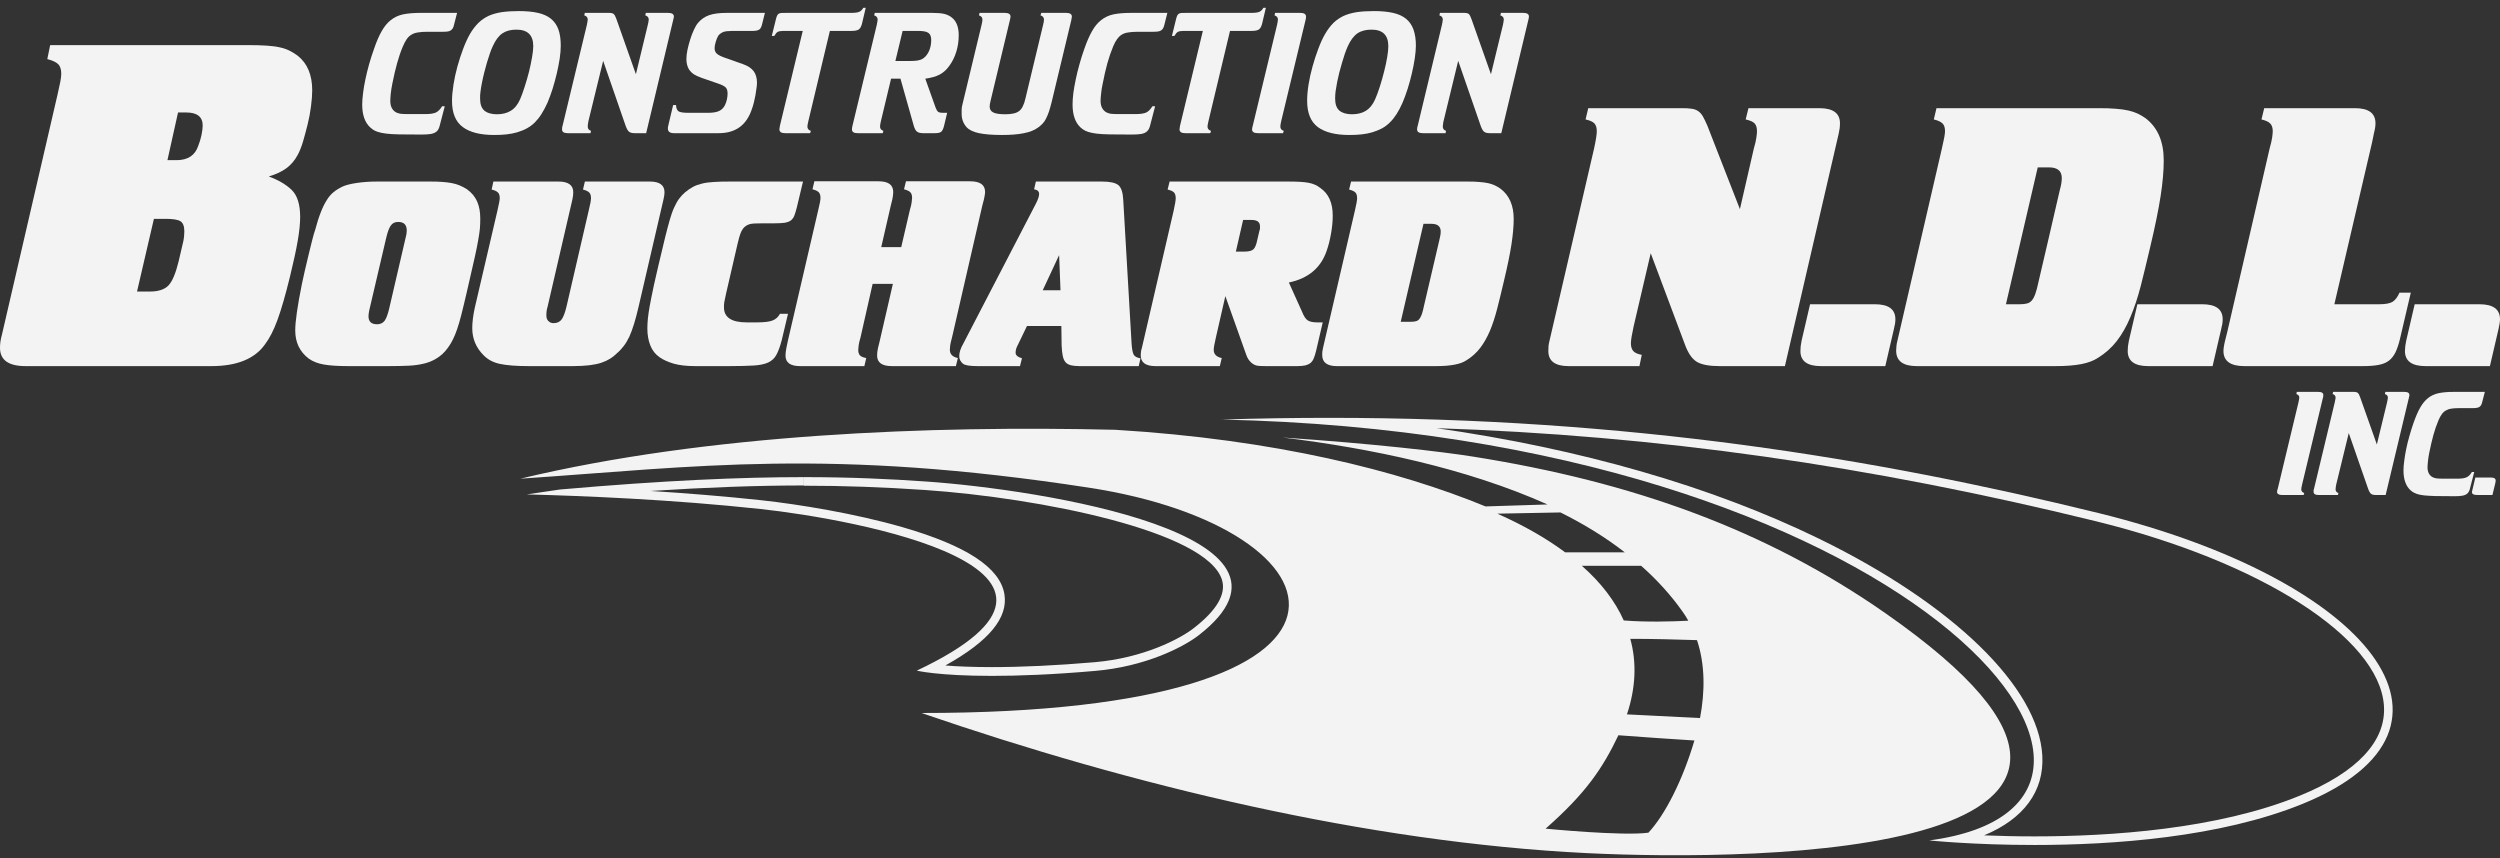
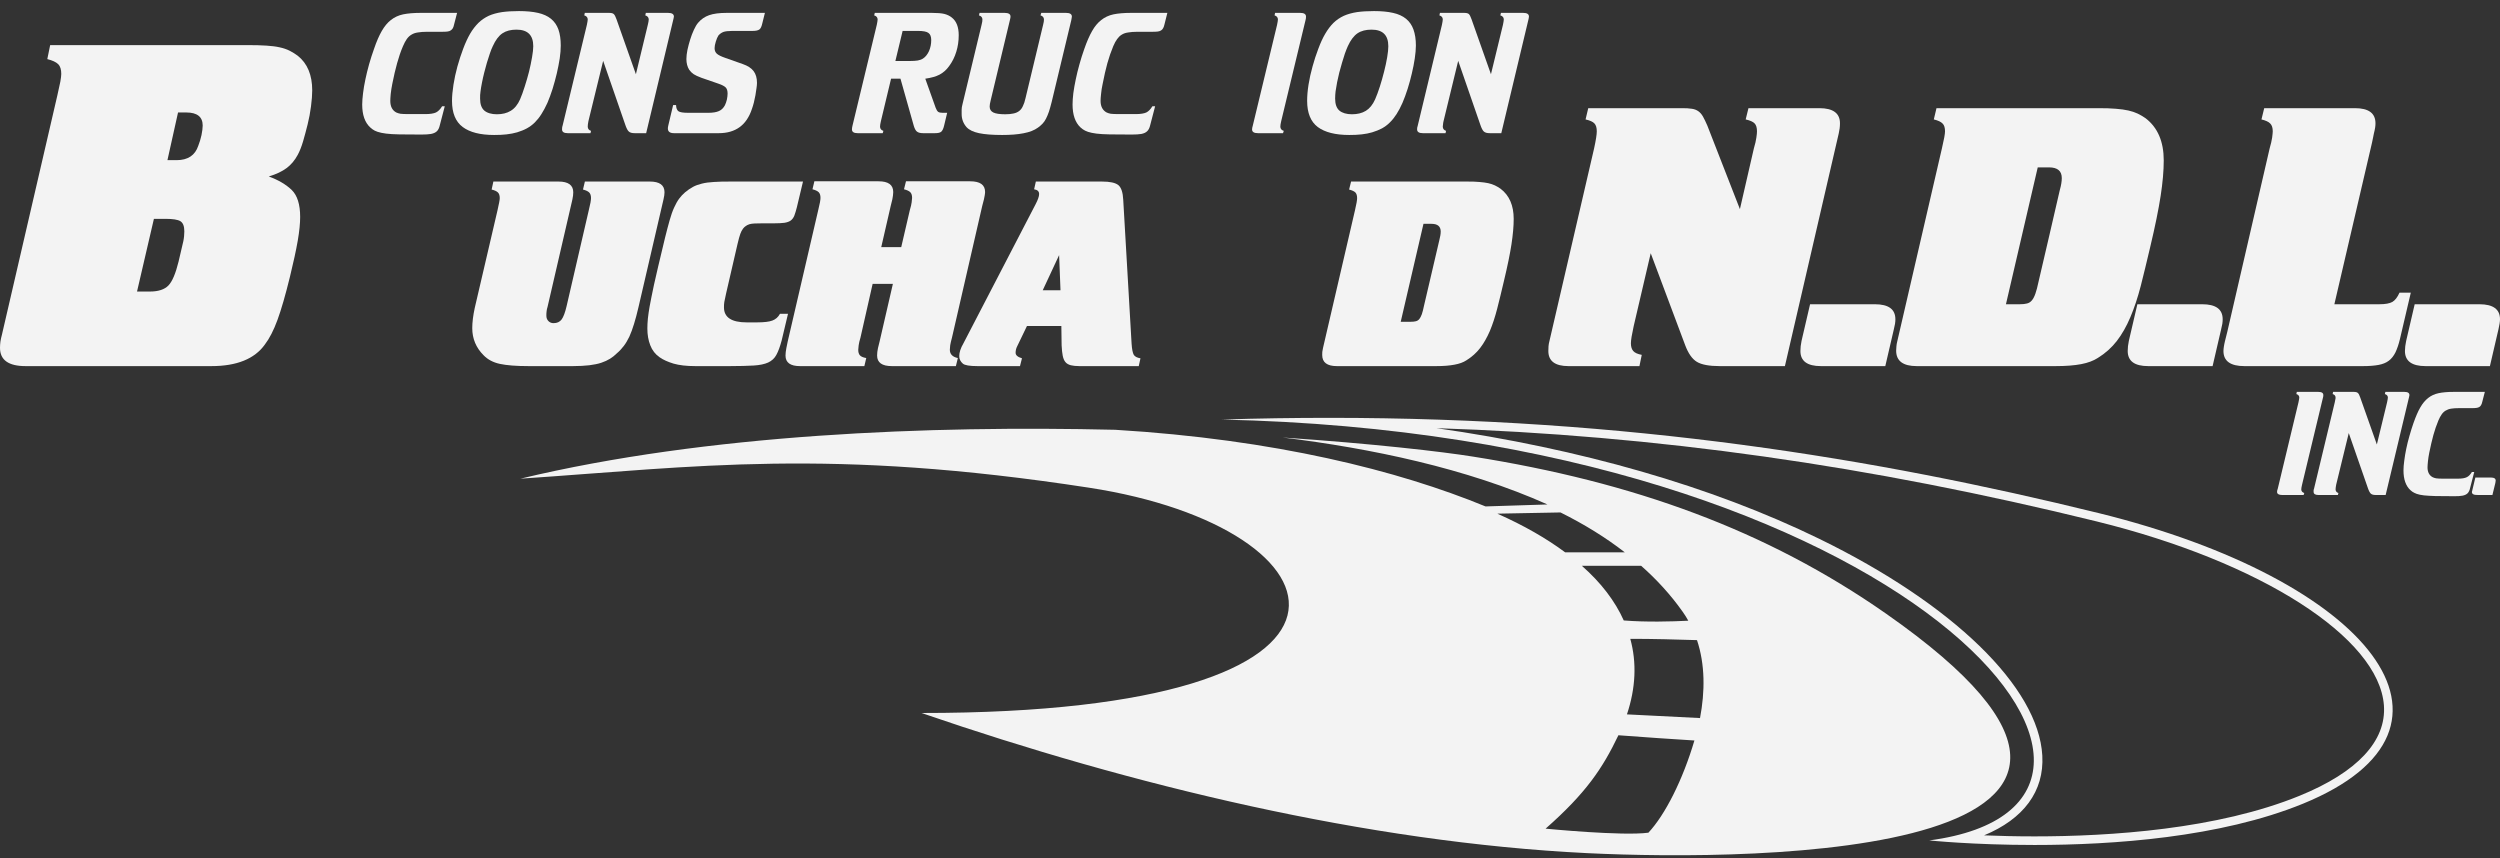
<svg xmlns="http://www.w3.org/2000/svg" width="236" height="81" viewBox="0 0 236 81" fill="none">
  <rect x="0" y="0" width="236" height="81" fill="#333333" stroke="none" />
  <path d="M178.045 57.93C166.729 50.022 154.185 45.504 139.046 43.103C136.093 42.632 129.617 41.878 121.083 41.302C129.405 42.316 138.452 44.206 146.082 47.621C145.847 47.629 140.233 47.807 140.233 47.807C132.017 44.425 120.343 41.48 105.277 40.572C87.794 40.158 66.749 40.961 49.128 45.187C65.772 44.068 78.17 42.251 102.812 46.039C127.445 49.819 133.392 67.323 86.989 67.307C106.814 74.128 129.039 79.514 149.825 80.536C165.875 81.323 210.919 80.901 178.045 57.93ZM158.846 57.752C159.042 58.027 159.221 58.311 159.375 58.595C157.773 58.676 155.405 58.741 153.282 58.571C152.46 56.738 151.143 55.01 149.328 53.412H154.925C156.406 54.718 157.724 56.162 158.846 57.752ZM147.311 48.375C149.499 49.462 151.541 50.711 153.38 52.139H147.75C145.969 50.816 143.845 49.6 141.348 48.489L147.311 48.375ZM155.609 78.606C153.136 78.938 145.903 78.225 145.903 78.225C149.694 74.891 151.273 72.555 152.778 69.408C155.332 69.602 157.862 69.773 159.953 69.902C158.855 73.617 157.195 76.911 155.609 78.606ZM160.482 67.785L153.583 67.437C154.413 64.954 154.519 62.562 153.9 60.307C155.836 60.299 158.464 60.372 160.197 60.428C160.962 62.724 160.962 65.263 160.482 67.785Z" fill="#F3F3F3" />
-   <path d="M75.876 45.041V45.852C79.732 45.852 83.279 45.982 87.363 46.258C98.134 47.004 113.941 50.127 115.356 54.742C115.763 56.081 114.86 57.622 112.663 59.317C111.37 60.315 107.953 62.115 103.324 62.513C99.745 62.821 96.483 62.975 93.635 62.975C91.764 62.975 90.316 62.91 89.242 62.821C93.367 60.526 95.189 58.311 94.815 56.081C94.392 53.583 91.244 51.514 85.183 49.762C80.709 48.472 75.372 47.604 71.874 47.223C68.335 46.842 64.772 46.558 61.412 46.347C66.789 45.998 71.573 45.828 75.868 45.828V45.017M75.876 45.041C69.954 45.041 62.722 45.349 52.862 46.209C51.804 46.371 50.763 46.526 49.722 46.672C55.067 46.809 63.421 47.15 71.793 48.05C80.644 49.008 106.798 53.745 86.541 63.308C86.541 63.308 88.551 63.803 93.635 63.803C96.117 63.803 99.33 63.689 103.389 63.332C108.059 62.935 111.663 61.126 113.16 59.966C125.403 50.476 98.215 46.201 87.42 45.455C83.93 45.212 80.261 45.041 75.868 45.041H75.876Z" fill="#F3F3F3" />
  <path d="M135.547 40.418C156.414 41.099 176.475 43.946 197.911 49.219C213.409 53.031 224.57 60.177 225.042 66.585C225.286 69.943 222.536 72.895 217.086 75.118C209.333 78.29 199.197 78.955 192.062 78.955C190.297 78.955 188.686 78.914 187.295 78.857C191.021 77.316 192.981 74.704 192.794 71.33C192.436 64.865 184.374 57.03 171.741 50.865C161.58 45.909 149.133 42.34 135.539 40.41M125.517 39.444C122.198 39.444 118.805 39.493 115.34 39.607C180.087 40.994 208.674 75.832 182.121 79.336C182.121 79.336 186.246 79.766 192.062 79.766C199.457 79.766 209.585 79.06 217.395 75.872C234.934 68.702 223.659 54.726 198.098 48.432C176.931 43.224 153.656 39.444 125.509 39.444H125.517Z" fill="#F3F3F3" />
  <path d="M39.683 1.216C39.041 1.216 38.504 1.265 38.056 1.354C37.609 1.451 37.226 1.63 36.901 1.889C36.575 2.141 36.291 2.489 36.039 2.927C35.786 3.365 35.542 3.925 35.306 4.623C35.136 5.093 34.981 5.58 34.843 6.066C34.704 6.553 34.591 7.032 34.493 7.494C34.395 7.948 34.322 8.386 34.273 8.792C34.224 9.206 34.192 9.562 34.192 9.863C34.192 10.844 34.444 11.566 34.949 12.028C35.087 12.158 35.225 12.255 35.38 12.336C35.534 12.418 35.746 12.482 36.006 12.539C36.266 12.596 36.6 12.637 36.999 12.661C37.397 12.685 37.91 12.693 38.536 12.693C39.024 12.693 39.447 12.693 39.797 12.701C40.155 12.701 40.448 12.685 40.684 12.645C40.928 12.596 41.115 12.515 41.245 12.385C41.375 12.264 41.465 12.069 41.522 11.809L41.985 10.033H41.733C41.562 10.317 41.367 10.511 41.156 10.617C40.944 10.714 40.611 10.771 40.155 10.771H38.52C38.178 10.771 37.934 10.755 37.804 10.739C37.666 10.714 37.535 10.674 37.405 10.617C37.031 10.414 36.844 10.049 36.844 9.522C36.844 9.368 36.86 9.141 36.885 8.857C36.917 8.565 36.966 8.256 37.031 7.924C37.178 7.178 37.332 6.521 37.487 5.969C37.641 5.409 37.82 4.874 38.04 4.363C38.154 4.095 38.276 3.868 38.398 3.69C38.52 3.519 38.666 3.373 38.837 3.276C39 3.171 39.203 3.098 39.439 3.065C39.683 3.025 39.968 3 40.309 3H41.749C41.953 3 42.115 2.992 42.246 2.976C42.368 2.96 42.474 2.927 42.547 2.871C42.628 2.822 42.693 2.749 42.75 2.66C42.799 2.57 42.84 2.449 42.872 2.287L43.149 1.216H39.683Z" fill="#F3F3F3" />
  <path d="M52.716 2.789C52.569 2.376 52.333 2.035 52.016 1.776C51.699 1.516 51.284 1.329 50.788 1.216C50.283 1.102 49.681 1.046 48.99 1.046C48.388 1.046 47.851 1.078 47.387 1.143C46.915 1.216 46.5 1.329 46.134 1.492C45.776 1.662 45.451 1.881 45.166 2.157C44.882 2.441 44.613 2.781 44.377 3.187C44.149 3.584 43.93 4.055 43.726 4.598C43.523 5.134 43.344 5.693 43.181 6.269C43.019 6.853 42.897 7.429 42.807 7.997C42.718 8.573 42.669 9.084 42.669 9.522C42.669 10.657 43.002 11.485 43.678 11.988C44.353 12.491 45.337 12.742 46.647 12.742C47.07 12.742 47.46 12.726 47.818 12.685C48.176 12.645 48.51 12.58 48.819 12.491C49.161 12.385 49.47 12.264 49.738 12.117C50.015 11.963 50.259 11.785 50.487 11.558C50.706 11.339 50.918 11.079 51.105 10.779C51.3 10.479 51.487 10.122 51.674 9.717C51.845 9.319 52.008 8.873 52.162 8.394C52.309 7.908 52.447 7.421 52.561 6.934C52.675 6.448 52.764 5.977 52.838 5.523C52.903 5.069 52.935 4.663 52.935 4.298C52.935 3.706 52.862 3.203 52.716 2.789ZM50.226 5.401C50.153 5.839 50.055 6.285 49.941 6.764C49.819 7.243 49.681 7.713 49.535 8.167C49.388 8.63 49.242 9.035 49.096 9.376C48.868 9.887 48.575 10.244 48.209 10.463C47.851 10.682 47.42 10.787 46.907 10.787C46.395 10.787 45.988 10.665 45.719 10.438C45.451 10.203 45.321 9.83 45.321 9.303C45.321 9.076 45.321 8.857 45.361 8.63C45.386 8.411 45.435 8.119 45.508 7.754C45.565 7.47 45.63 7.17 45.711 6.853C45.793 6.537 45.874 6.221 45.964 5.92C46.061 5.62 46.151 5.336 46.24 5.061C46.33 4.793 46.419 4.558 46.517 4.363C46.777 3.787 47.078 3.382 47.428 3.146C47.778 2.911 48.217 2.798 48.754 2.798C49.811 2.798 50.34 3.317 50.34 4.363C50.34 4.623 50.3 4.971 50.226 5.401Z" fill="#F3F3F3" />
  <path d="M63.063 1.216H60.965L60.916 1.451C61.127 1.516 61.241 1.654 61.241 1.84C61.241 1.897 61.233 1.97 61.217 2.051C61.192 2.124 61.176 2.23 61.152 2.351L60.029 7.007L58.199 1.824C58.109 1.565 58.02 1.394 57.93 1.321C57.849 1.248 57.702 1.216 57.499 1.216H55.205L55.156 1.451C55.376 1.516 55.482 1.654 55.482 1.84C55.482 1.897 55.473 1.97 55.457 2.051C55.441 2.124 55.416 2.23 55.4 2.351L53.106 11.874C53.082 11.931 53.074 11.996 53.065 12.061C53.057 12.134 53.057 12.182 53.057 12.215C53.057 12.458 53.236 12.572 53.602 12.572H55.742L55.791 12.353C55.587 12.288 55.482 12.15 55.482 11.947C55.482 11.89 55.49 11.817 55.498 11.728C55.506 11.647 55.53 11.55 55.547 11.436L56.938 5.742L59.02 11.761C59.134 12.101 59.248 12.32 59.362 12.418C59.476 12.523 59.663 12.572 59.923 12.572H60.997L63.576 1.776C63.6 1.662 63.617 1.597 63.617 1.573C63.617 1.329 63.43 1.216 63.063 1.216Z" fill="#F3F3F3" />
  <path d="M68.587 1.216C67.904 1.216 67.351 1.289 66.936 1.435C66.521 1.581 66.179 1.824 65.903 2.149C65.764 2.311 65.634 2.53 65.504 2.814C65.374 3.098 65.252 3.406 65.154 3.73C65.049 4.063 64.967 4.387 64.894 4.712C64.829 5.036 64.796 5.32 64.796 5.572C64.796 5.969 64.886 6.31 65.065 6.594C65.187 6.764 65.333 6.902 65.488 7.007C65.634 7.105 65.886 7.218 66.228 7.348L67.798 7.891C68.164 8.013 68.4 8.143 68.514 8.265C68.628 8.386 68.685 8.581 68.685 8.841C68.685 9.003 68.66 9.181 68.62 9.392C68.571 9.595 68.514 9.773 68.433 9.936C68.294 10.195 68.107 10.382 67.863 10.487C67.627 10.592 67.294 10.649 66.863 10.649H64.967C64.495 10.649 64.194 10.601 64.048 10.503C63.91 10.406 63.828 10.211 63.82 9.919H63.544L63.088 11.842C63.072 11.899 63.063 11.955 63.055 12.004C63.055 12.053 63.047 12.101 63.047 12.134C63.047 12.426 63.242 12.572 63.633 12.572H67.847C69.433 12.572 70.475 11.817 70.979 10.292C71.044 10.114 71.109 9.903 71.166 9.676C71.223 9.449 71.272 9.222 71.312 8.995C71.353 8.768 71.386 8.548 71.41 8.346C71.443 8.135 71.459 7.956 71.459 7.818C71.459 7.364 71.353 6.999 71.142 6.715C70.93 6.431 70.588 6.212 70.125 6.05L68.449 5.458C68.075 5.328 67.814 5.199 67.668 5.069C67.53 4.939 67.457 4.769 67.457 4.55C67.457 4.379 67.497 4.176 67.57 3.933C67.644 3.69 67.725 3.495 67.814 3.357C67.945 3.203 68.099 3.09 68.286 3.017C68.473 2.952 68.758 2.919 69.132 2.919H71.044C71.353 2.919 71.565 2.871 71.687 2.781C71.809 2.692 71.898 2.497 71.963 2.197L72.207 1.216H68.587Z" fill="#F3F3F3" />
-   <path d="M81.498 0.737C81.384 0.932 81.254 1.054 81.107 1.119C80.961 1.183 80.7 1.216 80.343 1.216H74.225C74.038 1.216 73.9 1.216 73.786 1.224C73.68 1.224 73.59 1.248 73.525 1.289C73.452 1.329 73.403 1.386 73.363 1.467C73.322 1.548 73.281 1.662 73.249 1.808L72.858 3.39H73.094C73.2 3.203 73.306 3.073 73.419 3.008C73.533 2.952 73.704 2.919 73.932 2.919H75.779L73.623 11.874C73.59 12.036 73.574 12.142 73.574 12.199C73.574 12.45 73.753 12.572 74.119 12.572H76.478L76.543 12.353C76.332 12.288 76.218 12.15 76.218 11.947C76.218 11.85 76.251 11.68 76.308 11.436L78.341 2.919H80.375C80.7 2.919 80.936 2.871 81.067 2.781C81.197 2.692 81.294 2.514 81.368 2.254L81.725 0.737H81.498Z" fill="#F3F3F3" />
  <path d="M89.869 1.67C89.665 1.5 89.421 1.386 89.145 1.313C88.868 1.248 88.478 1.216 87.973 1.216H82.58L82.523 1.451C82.742 1.516 82.848 1.654 82.848 1.84C82.848 1.897 82.84 1.97 82.824 2.051C82.807 2.124 82.791 2.23 82.767 2.351L80.473 11.874C80.44 12.012 80.424 12.126 80.424 12.215C80.424 12.458 80.603 12.572 80.969 12.572H83.328L83.393 12.353C83.182 12.288 83.076 12.15 83.076 11.947C83.076 11.85 83.1 11.68 83.157 11.436L84.117 7.429H85.004L86.265 11.89C86.346 12.158 86.444 12.336 86.566 12.426C86.688 12.523 86.883 12.572 87.152 12.572H88.25C88.535 12.572 88.73 12.531 88.844 12.442C88.958 12.345 89.055 12.158 89.12 11.874L89.413 10.649H88.982C88.787 10.649 88.648 10.617 88.567 10.56C88.478 10.495 88.404 10.373 88.331 10.187L87.347 7.429C87.9 7.348 88.347 7.226 88.689 7.048C89.031 6.869 89.34 6.602 89.6 6.237C89.893 5.839 90.121 5.393 90.275 4.882C90.43 4.379 90.503 3.86 90.503 3.325C90.503 2.562 90.292 2.011 89.869 1.67ZM87.697 4.825C87.55 5.142 87.363 5.377 87.135 5.523C87.005 5.612 86.834 5.677 86.639 5.71C86.452 5.742 86.2 5.758 85.891 5.758H84.524L85.207 2.919H86.663C87.135 2.919 87.469 2.976 87.64 3.106C87.819 3.227 87.908 3.455 87.908 3.787C87.908 4.16 87.835 4.509 87.697 4.825Z" fill="#F3F3F3" />
  <path d="M100.632 1.216H98.297L98.224 1.451C98.443 1.516 98.549 1.654 98.549 1.84C98.549 1.897 98.541 1.97 98.533 2.051C98.525 2.124 98.5 2.23 98.468 2.351L96.808 9.27C96.743 9.579 96.653 9.83 96.556 10.025C96.466 10.227 96.344 10.382 96.198 10.487C96.06 10.592 95.881 10.674 95.669 10.714C95.458 10.763 95.205 10.787 94.896 10.787C94.368 10.787 93.993 10.73 93.766 10.617C93.538 10.503 93.424 10.317 93.424 10.057C93.424 9.919 93.456 9.733 93.513 9.506L95.352 1.824C95.368 1.767 95.376 1.719 95.384 1.662C95.384 1.613 95.392 1.573 95.392 1.557C95.392 1.329 95.205 1.216 94.839 1.216H92.472L92.415 1.451C92.635 1.516 92.74 1.654 92.74 1.84C92.74 1.897 92.732 1.97 92.724 2.051C92.716 2.124 92.692 2.23 92.659 2.351L90.861 9.83C90.804 10.033 90.78 10.211 90.78 10.357V10.771C90.78 11.233 90.934 11.647 91.235 11.996C91.488 12.272 91.886 12.458 92.423 12.572C92.968 12.685 93.692 12.742 94.603 12.742C95.376 12.742 96.051 12.693 96.621 12.58C97.19 12.474 97.646 12.296 97.988 12.044C98.142 11.931 98.289 11.809 98.411 11.68C98.541 11.55 98.647 11.387 98.744 11.201C98.842 11.014 98.931 10.795 99.021 10.536C99.102 10.284 99.192 9.976 99.281 9.611L101.128 1.913C101.144 1.857 101.152 1.792 101.16 1.727C101.177 1.654 101.185 1.605 101.185 1.573C101.185 1.329 100.998 1.216 100.632 1.216Z" fill="#F3F3F3" />
  <path d="M106.733 1.216C106.098 1.216 105.553 1.265 105.114 1.354C104.667 1.451 104.284 1.63 103.959 1.889C103.633 2.141 103.341 2.489 103.096 2.927C102.844 3.365 102.6 3.925 102.356 4.623C102.185 5.093 102.039 5.58 101.901 6.066C101.762 6.553 101.648 7.032 101.551 7.494C101.453 7.948 101.38 8.386 101.323 8.792C101.274 9.206 101.25 9.562 101.25 9.863C101.25 10.844 101.502 11.566 101.998 12.028C102.136 12.158 102.283 12.255 102.438 12.336C102.592 12.418 102.795 12.482 103.064 12.539C103.324 12.596 103.65 12.637 104.048 12.661C104.447 12.685 104.959 12.693 105.586 12.693C106.082 12.693 106.497 12.693 106.855 12.701C107.205 12.701 107.506 12.685 107.742 12.645C107.978 12.596 108.165 12.515 108.295 12.385C108.425 12.264 108.523 12.069 108.58 11.809L109.043 10.033H108.783C108.612 10.317 108.425 10.511 108.213 10.617C108.002 10.714 107.668 10.771 107.213 10.771H105.57C105.228 10.771 104.992 10.755 104.854 10.739C104.715 10.714 104.585 10.674 104.463 10.617C104.089 10.414 103.894 10.049 103.894 9.522C103.894 9.368 103.91 9.141 103.942 8.857C103.967 8.565 104.016 8.256 104.089 7.924C104.235 7.178 104.382 6.521 104.536 5.969C104.691 5.409 104.878 4.874 105.09 4.363C105.203 4.095 105.325 3.868 105.456 3.69C105.578 3.519 105.724 3.373 105.887 3.276C106.049 3.171 106.253 3.098 106.497 3.065C106.733 3.025 107.026 3 107.367 3H108.799C109.003 3 109.173 2.992 109.295 2.976C109.417 2.96 109.523 2.927 109.605 2.871C109.686 2.822 109.751 2.749 109.8 2.66C109.849 2.57 109.897 2.449 109.93 2.287L110.198 1.216H106.733Z" fill="#F3F3F3" />
-   <path d="M119.269 0.737C119.155 0.932 119.025 1.054 118.879 1.119C118.732 1.183 118.472 1.216 118.114 1.216H111.996C111.809 1.216 111.671 1.216 111.557 1.224C111.451 1.224 111.362 1.248 111.297 1.289C111.223 1.329 111.175 1.386 111.134 1.467C111.093 1.548 111.053 1.662 111.02 1.808L110.63 3.39H110.865C110.971 3.203 111.077 3.073 111.191 3.008C111.305 2.952 111.476 2.919 111.703 2.919H113.55L111.394 11.874C111.362 12.036 111.345 12.142 111.345 12.199C111.345 12.45 111.524 12.572 111.891 12.572H114.25L114.315 12.353C114.103 12.288 113.989 12.15 113.989 11.947C113.989 11.85 114.022 11.68 114.079 11.436L116.113 2.919H118.146C118.472 2.919 118.708 2.871 118.838 2.781C118.968 2.692 119.066 2.514 119.139 2.254L119.497 0.737H119.269Z" fill="#F3F3F3" />
  <path d="M123.239 1.913C123.272 1.8 123.288 1.686 123.288 1.573C123.288 1.329 123.101 1.216 122.743 1.216H120.367L120.319 1.451C120.53 1.516 120.636 1.654 120.636 1.84C120.636 1.897 120.628 1.97 120.611 2.051C120.595 2.124 120.579 2.23 120.554 2.351L118.26 11.874C118.244 11.931 118.228 11.996 118.212 12.061C118.203 12.134 118.195 12.182 118.195 12.215C118.195 12.458 118.382 12.572 118.757 12.572H121.116L121.189 12.353C120.969 12.288 120.864 12.15 120.864 11.947C120.864 11.85 120.888 11.68 120.945 11.436L123.239 1.913Z" fill="#F3F3F3" />
  <path d="M133.432 2.789C133.286 2.376 133.05 2.035 132.733 1.776C132.415 1.516 132.009 1.329 131.504 1.216C131 1.102 130.406 1.046 129.706 1.046C129.104 1.046 128.568 1.078 128.104 1.143C127.64 1.216 127.225 1.329 126.859 1.492C126.493 1.662 126.168 1.881 125.883 2.157C125.598 2.441 125.338 2.781 125.102 3.187C124.866 3.584 124.655 4.055 124.451 4.598C124.248 5.134 124.061 5.693 123.906 6.269C123.743 6.853 123.613 7.429 123.524 7.997C123.434 8.573 123.394 9.084 123.394 9.522C123.394 10.657 123.727 11.485 124.394 11.988C125.069 12.491 126.062 12.742 127.372 12.742C127.795 12.742 128.185 12.726 128.543 12.685C128.901 12.645 129.235 12.58 129.536 12.491C129.877 12.385 130.186 12.264 130.463 12.117C130.731 11.963 130.984 11.785 131.203 11.558C131.431 11.339 131.634 11.079 131.83 10.779C132.025 10.479 132.212 10.122 132.391 9.717C132.562 9.319 132.725 8.873 132.879 8.394C133.034 7.908 133.164 7.421 133.278 6.934C133.392 6.448 133.489 5.977 133.554 5.523C133.619 5.069 133.66 4.663 133.66 4.298C133.66 3.706 133.579 3.203 133.432 2.789ZM130.951 5.401C130.878 5.839 130.78 6.285 130.658 6.764C130.536 7.243 130.406 7.713 130.26 8.167C130.113 8.63 129.959 9.035 129.812 9.376C129.584 9.887 129.292 10.244 128.934 10.463C128.576 10.682 128.136 10.787 127.624 10.787C127.111 10.787 126.705 10.665 126.436 10.438C126.168 10.203 126.037 9.83 126.037 9.303C126.037 9.076 126.054 8.857 126.078 8.63C126.111 8.411 126.16 8.119 126.225 7.754C126.282 7.47 126.355 7.17 126.428 6.853C126.509 6.537 126.599 6.221 126.688 5.92C126.778 5.62 126.867 5.336 126.957 5.061C127.054 4.793 127.144 4.558 127.233 4.363C127.494 3.787 127.803 3.382 128.145 3.146C128.494 2.911 128.934 2.798 129.471 2.798C130.528 2.798 131.057 3.317 131.057 4.363C131.057 4.623 131.024 4.971 130.951 5.401Z" fill="#F3F3F3" />
  <path d="M143.788 1.216H141.689L141.633 1.451C141.852 1.516 141.958 1.654 141.958 1.84C141.958 1.897 141.95 1.97 141.934 2.051C141.917 2.124 141.893 2.23 141.877 2.351L140.746 7.007L138.915 1.824C138.826 1.565 138.736 1.394 138.655 1.321C138.566 1.248 138.419 1.216 138.216 1.216H135.93L135.881 1.451C136.093 1.516 136.198 1.654 136.198 1.84C136.198 1.897 136.19 1.97 136.174 2.051C136.158 2.124 136.141 2.23 136.117 2.351L133.831 11.874C133.807 11.931 133.79 11.996 133.782 12.061C133.782 12.134 133.774 12.182 133.774 12.215C133.774 12.458 133.961 12.572 134.319 12.572H136.459L136.507 12.353C136.304 12.288 136.198 12.15 136.198 11.947C136.198 11.89 136.206 11.817 136.223 11.728C136.223 11.647 136.247 11.55 136.271 11.436L137.654 5.742L139.737 11.761C139.851 12.101 139.965 12.32 140.079 12.418C140.193 12.523 140.38 12.572 140.64 12.572H141.722L144.301 1.776C144.325 1.662 144.333 1.597 144.333 1.573C144.333 1.329 144.154 1.216 143.788 1.216Z" fill="#F3F3F3" />
  <path d="M219.274 37.595C219.307 37.498 219.323 37.4 219.323 37.303C219.323 37.092 219.168 36.995 218.851 36.995H216.817L216.777 37.198C216.956 37.254 217.053 37.368 217.053 37.53C217.053 37.579 217.045 37.644 217.029 37.709C217.013 37.773 216.996 37.863 216.98 37.968L215.02 46.136C214.995 46.185 214.987 46.234 214.971 46.29C214.963 46.355 214.954 46.396 214.954 46.428C214.954 46.631 215.117 46.728 215.443 46.728H217.46L217.525 46.542C217.338 46.485 217.24 46.363 217.24 46.193C217.24 46.112 217.265 45.966 217.314 45.755L219.274 37.595Z" fill="#F3F3F3" />
  <path d="M226.978 36.995H225.18L225.131 37.198C225.319 37.254 225.416 37.368 225.416 37.53C225.416 37.579 225.408 37.644 225.392 37.709C225.376 37.773 225.359 37.863 225.343 37.968L224.375 41.959L222.805 37.522C222.732 37.295 222.65 37.149 222.577 37.092C222.504 37.027 222.382 36.995 222.211 36.995H220.242L220.202 37.198C220.389 37.254 220.478 37.368 220.478 37.53C220.478 37.579 220.478 37.644 220.454 37.709C220.446 37.773 220.421 37.863 220.405 37.968L218.444 46.136C218.42 46.185 218.412 46.234 218.404 46.29V46.428C218.404 46.631 218.558 46.728 218.867 46.728H220.698L220.747 46.542C220.568 46.485 220.478 46.363 220.478 46.193C220.478 46.144 220.486 46.08 220.494 46.007C220.503 45.934 220.519 45.852 220.535 45.755L221.723 40.88L223.513 46.031C223.61 46.323 223.708 46.509 223.805 46.599C223.903 46.688 224.058 46.728 224.285 46.728H225.205L227.417 37.473C227.442 37.376 227.45 37.319 227.45 37.303C227.45 37.092 227.295 36.995 226.978 36.995Z" fill="#F3F3F3" />
  <path d="M231.591 36.995C231.046 36.995 230.582 37.035 230.2 37.117C229.817 37.198 229.492 37.352 229.215 37.571C228.939 37.79 228.687 38.09 228.475 38.463C228.255 38.836 228.052 39.323 227.84 39.915C227.702 40.321 227.564 40.734 227.45 41.156C227.328 41.57 227.23 41.983 227.149 42.373C227.068 42.77 227.003 43.143 226.962 43.492C226.913 43.841 226.889 44.149 226.889 44.409C226.889 45.244 227.108 45.869 227.539 46.266C227.653 46.371 227.775 46.461 227.914 46.526C228.044 46.599 228.223 46.655 228.442 46.704C228.67 46.753 228.955 46.785 229.297 46.801C229.638 46.826 230.078 46.834 230.615 46.834C231.029 46.834 231.396 46.834 231.697 46.842C231.998 46.85 232.25 46.826 232.453 46.793C232.665 46.753 232.819 46.68 232.933 46.574C233.047 46.461 233.128 46.298 233.177 46.071L233.568 44.555H233.348C233.202 44.798 233.039 44.968 232.86 45.049C232.681 45.139 232.396 45.187 232.006 45.187H230.598C230.305 45.187 230.102 45.171 229.98 45.155C229.866 45.139 229.752 45.098 229.646 45.049C229.321 44.879 229.158 44.563 229.158 44.117C229.158 43.979 229.175 43.792 229.199 43.541C229.223 43.297 229.264 43.03 229.321 42.746C229.451 42.105 229.581 41.545 229.712 41.067C229.842 40.588 230.004 40.134 230.183 39.696C230.281 39.461 230.387 39.266 230.493 39.12C230.598 38.966 230.728 38.844 230.867 38.763C231.013 38.674 231.184 38.609 231.387 38.577C231.591 38.544 231.843 38.528 232.136 38.528H233.364C233.543 38.528 233.681 38.52 233.787 38.504C233.893 38.487 233.982 38.463 234.056 38.414C234.121 38.374 234.178 38.309 234.218 38.236C234.267 38.155 234.3 38.049 234.332 37.911L234.568 36.995H231.591Z" fill="#F3F3F3" />
  <path d="M235.178 45.082H233.673L233.397 46.234C233.397 46.282 233.372 46.323 233.364 46.363C233.356 46.396 233.348 46.42 233.348 46.436C233.348 46.55 233.397 46.623 233.486 46.663C233.568 46.712 233.722 46.728 233.926 46.728H235.284L235.561 45.593C235.577 45.495 235.593 45.422 235.593 45.374C235.593 45.179 235.455 45.082 235.178 45.082Z" fill="#F3F3F3" />
  <path d="M28.107 5.263C27.863 5.077 27.602 4.923 27.334 4.785C27.057 4.647 26.748 4.542 26.398 4.468C26.049 4.387 25.634 4.339 25.146 4.306C24.658 4.274 24.064 4.258 23.372 4.258H4.735L4.466 5.58C4.946 5.701 5.288 5.856 5.491 6.058C5.695 6.261 5.784 6.561 5.784 6.983C5.784 7.137 5.752 7.38 5.695 7.713C5.63 8.046 5.54 8.467 5.418 8.986L0.179 31.609C0.122 31.82 0.073 32.031 0.041 32.242C0.016 32.453 0 32.647 0 32.834C0 33.986 0.805 34.561 2.416 34.561H19.956C22.347 34.561 24.039 33.88 25.007 32.517C25.43 31.966 25.829 31.195 26.195 30.198C26.561 29.2 26.952 27.837 27.375 26.11C27.708 24.747 27.952 23.619 28.107 22.727C28.261 21.835 28.335 21.081 28.335 20.48C28.335 19.296 28.066 18.444 27.537 17.933C27.009 17.422 26.285 16.992 25.373 16.66C26.073 16.449 26.634 16.181 27.057 15.865C27.48 15.549 27.83 15.135 28.107 14.616C28.286 14.283 28.457 13.861 28.611 13.342C28.758 12.831 28.904 12.296 29.042 11.736C29.181 11.177 29.287 10.609 29.36 10.033C29.433 9.457 29.474 8.954 29.474 8.532C29.474 7.08 29.018 5.985 28.107 5.263ZM17.377 22.297C17.36 22.443 17.344 22.597 17.311 22.751L16.856 24.698C16.579 25.826 16.262 26.572 15.896 26.953C15.53 27.326 14.952 27.521 14.163 27.521H12.935L14.529 20.659H15.628C16.319 20.659 16.791 20.732 17.035 20.886C17.279 21.04 17.401 21.356 17.401 21.843C17.401 21.989 17.393 22.143 17.377 22.297ZM19.02 12.758C18.939 13.115 18.841 13.456 18.719 13.756C18.418 14.664 17.735 15.119 16.669 15.119H15.806L16.807 10.617H17.58C18.613 10.617 19.134 11.03 19.134 11.85C19.134 12.085 19.093 12.393 19.02 12.758Z" fill="#F3F3F3" />
-   <path d="M45.052 19.044C44.857 18.59 44.54 18.201 44.084 17.868C43.629 17.576 43.149 17.374 42.644 17.284C42.14 17.187 41.481 17.138 40.676 17.138H35.599C34.932 17.138 34.298 17.179 33.696 17.268C33.094 17.357 32.646 17.471 32.345 17.609C32.02 17.763 31.727 17.941 31.483 18.144C31.239 18.339 31.019 18.598 30.832 18.915C30.637 19.223 30.45 19.604 30.279 20.05C30.1 20.496 29.929 21.04 29.758 21.681C29.669 21.94 29.563 22.289 29.457 22.727C29.343 23.165 29.23 23.619 29.116 24.114C29.002 24.601 28.888 25.079 28.774 25.558C28.66 26.037 28.571 26.458 28.497 26.823C28.074 28.916 27.871 30.368 27.871 31.187C27.871 32.323 28.294 33.207 29.148 33.856C29.539 34.132 30.019 34.318 30.596 34.415C31.166 34.513 31.93 34.561 32.874 34.561H36.746C37.413 34.561 38.032 34.545 38.593 34.521C39.163 34.497 39.683 34.415 40.171 34.286C40.643 34.156 41.082 33.945 41.481 33.653C41.871 33.369 42.221 32.964 42.539 32.444C42.693 32.185 42.831 31.901 42.953 31.609C43.075 31.309 43.206 30.944 43.336 30.498C43.466 30.052 43.612 29.5 43.767 28.835C43.93 28.178 44.117 27.351 44.345 26.353C44.54 25.517 44.703 24.803 44.833 24.211C44.963 23.619 45.069 23.108 45.142 22.67C45.223 22.24 45.272 21.867 45.304 21.551C45.329 21.235 45.337 20.934 45.337 20.634C45.337 20.026 45.248 19.499 45.052 19.044ZM38.373 22.054C38.357 22.167 38.333 22.297 38.292 22.435L36.746 29.102C36.608 29.695 36.453 30.092 36.291 30.303C36.12 30.506 35.892 30.611 35.599 30.611C35.054 30.611 34.786 30.36 34.786 29.857C34.786 29.719 34.81 29.532 34.859 29.289L36.462 22.435C36.6 21.859 36.746 21.47 36.909 21.267C37.064 21.056 37.291 20.951 37.584 20.951C38.129 20.951 38.398 21.218 38.398 21.762C38.398 21.843 38.39 21.948 38.373 22.054Z" fill="#F3F3F3" />
  <path d="M61.347 17.138H55.213L55.034 17.893C55.311 17.966 55.506 18.055 55.62 18.169C55.734 18.282 55.791 18.46 55.791 18.704C55.791 18.793 55.774 18.931 55.742 19.126C55.701 19.312 55.652 19.555 55.579 19.856L53.489 28.892C53.35 29.5 53.188 29.922 53.017 30.157C52.838 30.392 52.586 30.506 52.252 30.506C52.065 30.506 51.902 30.441 51.772 30.311C51.642 30.181 51.577 30.011 51.577 29.808C51.577 29.662 51.577 29.524 51.601 29.37C51.617 29.224 51.642 29.102 51.682 28.997L54.033 18.834C54.09 18.574 54.115 18.347 54.115 18.152C54.115 17.479 53.651 17.138 52.724 17.138H46.574L46.411 17.893C46.696 17.966 46.891 18.055 47.005 18.169C47.119 18.282 47.176 18.46 47.176 18.704C47.176 18.793 47.159 18.931 47.119 19.126C47.086 19.312 47.037 19.555 46.964 19.856L44.816 29.07C44.662 29.784 44.581 30.425 44.581 30.976C44.581 31.974 44.938 32.826 45.654 33.539C46.037 33.937 46.549 34.213 47.184 34.35C47.826 34.488 48.729 34.561 49.901 34.561H54.09C54.684 34.561 55.197 34.529 55.636 34.48C56.067 34.423 56.45 34.351 56.759 34.245C57.076 34.14 57.353 34.01 57.589 33.864C57.825 33.718 58.036 33.547 58.231 33.353C58.475 33.15 58.687 32.915 58.882 32.663C59.077 32.412 59.248 32.112 59.411 31.779C59.565 31.439 59.712 31.041 59.85 30.587C59.988 30.133 60.135 29.605 60.273 28.997L62.632 18.834C62.665 18.696 62.689 18.566 62.706 18.452C62.722 18.339 62.73 18.241 62.73 18.152C62.73 17.479 62.274 17.138 61.347 17.138Z" fill="#F3F3F3" />
  <path d="M68.97 17.138C68.343 17.138 67.814 17.146 67.383 17.179C66.952 17.203 66.578 17.252 66.261 17.333C65.935 17.414 65.65 17.512 65.406 17.649C65.162 17.779 64.918 17.95 64.674 18.152C64.463 18.331 64.276 18.534 64.113 18.753C63.942 18.98 63.788 19.264 63.641 19.588C63.486 19.921 63.348 20.318 63.218 20.78C63.088 21.243 62.941 21.786 62.787 22.411C62.527 23.489 62.307 24.39 62.144 25.104C61.981 25.817 61.843 26.41 61.737 26.88C61.632 27.351 61.55 27.74 61.493 28.056C61.428 28.364 61.371 28.665 61.323 28.94C61.249 29.346 61.201 29.719 61.16 30.068C61.127 30.417 61.111 30.725 61.111 31.009C61.111 31.601 61.201 32.128 61.388 32.599C61.567 33.069 61.859 33.442 62.266 33.726C62.608 33.969 63.055 34.164 63.584 34.326C64.121 34.48 64.804 34.561 65.642 34.561H68.888C69.832 34.561 70.588 34.537 71.158 34.505C71.719 34.472 72.175 34.375 72.516 34.221C72.858 34.059 73.118 33.823 73.289 33.499C73.468 33.174 73.631 32.728 73.786 32.152L74.388 29.622H73.631C73.46 29.938 73.216 30.149 72.907 30.262C72.606 30.376 72.118 30.433 71.459 30.433H70.491C69.059 30.433 68.343 29.962 68.343 29.021C68.343 28.867 68.343 28.689 68.376 28.502C68.408 28.308 68.465 28.04 68.547 27.691L69.62 23.043C69.726 22.589 69.816 22.265 69.889 22.07C69.954 21.884 70.043 21.713 70.149 21.575C70.231 21.47 70.32 21.389 70.409 21.332C70.499 21.267 70.605 21.218 70.735 21.17C70.865 21.129 71.036 21.105 71.231 21.097C71.434 21.089 71.703 21.081 72.037 21.081H73.11C73.493 21.081 73.802 21.064 74.054 21.032C74.298 20.991 74.493 20.926 74.64 20.821C74.786 20.715 74.9 20.561 74.981 20.367C75.055 20.164 75.144 19.896 75.225 19.564L75.803 17.138H68.97Z" fill="#F3F3F3" />
  <path d="M91.577 17.114H85.525L85.338 17.868C85.622 17.941 85.817 18.031 85.931 18.144C86.045 18.258 86.102 18.436 86.102 18.68C86.102 18.769 86.086 18.907 86.061 19.093C86.037 19.288 85.98 19.531 85.891 19.823L85.077 23.327H83.19L84.085 19.434L84.239 18.809C84.288 18.55 84.321 18.323 84.321 18.128C84.321 17.447 83.857 17.114 82.93 17.114H76.877L76.698 17.868C76.975 17.941 77.17 18.031 77.284 18.144C77.398 18.258 77.454 18.436 77.454 18.68C77.454 18.769 77.438 18.907 77.406 19.093C77.365 19.288 77.316 19.531 77.243 19.823L74.363 32.225L74.233 32.858C74.184 33.118 74.152 33.353 74.152 33.564C74.152 34.229 74.607 34.561 75.518 34.561H81.595L81.774 33.799C81.481 33.75 81.278 33.661 81.172 33.539C81.067 33.418 81.018 33.247 81.018 33.02C81.018 32.931 81.034 32.793 81.058 32.599C81.083 32.404 81.14 32.16 81.229 31.869L82.376 26.799H84.288L83.035 32.233L82.881 32.858C82.824 33.118 82.799 33.353 82.799 33.564C82.799 34.229 83.263 34.561 84.19 34.561H90.235L90.422 33.799C89.918 33.694 89.665 33.434 89.665 33.012C89.665 32.923 89.674 32.785 89.698 32.599C89.73 32.404 89.787 32.16 89.869 31.86L92.724 19.434L92.887 18.809C92.919 18.671 92.944 18.542 92.96 18.428C92.976 18.314 92.993 18.217 92.993 18.128C92.993 17.447 92.521 17.114 91.577 17.114Z" fill="#F3F3F3" />
  <path d="M107.026 33.491C106.928 33.312 106.855 32.964 106.822 32.444L106.033 18.858C106.001 18.169 105.846 17.706 105.578 17.479C105.301 17.252 104.789 17.138 104.016 17.138H97.784L97.621 17.868C97.939 17.917 98.093 18.071 98.093 18.314C98.093 18.542 97.98 18.858 97.76 19.28L90.943 32.42C90.682 32.866 90.552 33.272 90.552 33.62C90.552 33.896 90.666 34.132 90.894 34.326C91.065 34.48 91.528 34.561 92.285 34.561H96.287L96.474 33.823C96.068 33.702 95.873 33.531 95.873 33.304C95.873 33.093 95.921 32.882 96.027 32.68L96.946 30.773H100.192L100.217 32.599C100.233 32.996 100.274 33.328 100.322 33.588C100.379 33.856 100.461 34.05 100.583 34.188C100.705 34.334 100.876 34.423 101.087 34.48C101.29 34.529 101.559 34.561 101.892 34.561H107.498L107.66 33.823C107.343 33.775 107.131 33.661 107.026 33.491ZM98.435 27.399L99.981 24.082L100.111 27.399H98.435Z" fill="#F3F3F3" />
-   <path d="M124.63 17.739C124.476 17.617 124.305 17.512 124.134 17.439C123.955 17.357 123.752 17.301 123.516 17.252C123.28 17.211 123.011 17.179 122.702 17.163C122.401 17.146 122.027 17.138 121.596 17.138H110.41L110.223 17.893C110.524 17.966 110.719 18.055 110.825 18.169C110.931 18.282 110.988 18.46 110.988 18.704C110.988 18.915 110.922 19.296 110.8 19.856L107.79 32.858C107.717 33.069 107.685 33.296 107.685 33.539C107.685 34.221 108.148 34.561 109.076 34.561H115.153L115.332 33.799C114.827 33.694 114.575 33.434 114.575 33.02C114.575 32.931 114.591 32.793 114.624 32.599C114.656 32.404 114.713 32.16 114.778 31.869L115.673 27.951L117.634 33.458C117.756 33.848 117.967 34.14 118.268 34.35C118.407 34.44 118.545 34.497 118.675 34.521C118.805 34.545 119.066 34.561 119.472 34.561H122.482C122.759 34.561 123.003 34.537 123.206 34.497C123.402 34.448 123.573 34.375 123.703 34.269C123.833 34.164 123.939 34.026 124.012 33.84C124.093 33.653 124.166 33.418 124.24 33.118L124.866 30.433H124.345C123.939 30.433 123.646 30.368 123.451 30.246C123.263 30.125 123.076 29.849 122.905 29.411L121.669 26.669C123.491 26.288 124.679 25.298 125.232 23.692C125.411 23.189 125.549 22.63 125.655 22.021C125.761 21.413 125.81 20.853 125.81 20.35C125.81 19.15 125.419 18.274 124.63 17.739ZM118.944 21.551C118.944 21.624 118.927 21.689 118.895 21.762L118.683 22.67C118.594 23.108 118.472 23.4 118.317 23.538C118.163 23.676 117.894 23.749 117.504 23.749H116.666L117.349 20.764H118.163C118.683 20.764 118.944 20.967 118.944 21.364V21.551Z" fill="#F3F3F3" />
  <path d="M141.657 17.82C141.486 17.698 141.307 17.593 141.12 17.503C140.941 17.414 140.73 17.349 140.494 17.293C140.258 17.244 139.981 17.203 139.656 17.179C139.33 17.146 138.94 17.138 138.492 17.138H127.542L127.355 17.893C127.632 17.966 127.835 18.055 127.949 18.169C128.055 18.282 128.112 18.46 128.112 18.704C128.112 18.793 128.096 18.931 128.063 19.126C128.031 19.312 127.974 19.555 127.909 19.856L124.89 32.858C124.858 32.996 124.834 33.118 124.825 33.223C124.817 33.328 124.817 33.426 124.817 33.515C124.817 34.213 125.281 34.561 126.2 34.561H135.58C136.28 34.561 136.857 34.513 137.313 34.423C137.76 34.342 138.143 34.205 138.435 34.01C138.94 33.694 139.371 33.312 139.721 32.858C140.071 32.404 140.372 31.869 140.64 31.252C140.9 30.636 141.128 29.938 141.332 29.151C141.535 28.364 141.746 27.488 141.974 26.515C142.308 25.12 142.544 23.968 142.682 23.068C142.82 22.159 142.893 21.356 142.893 20.667C142.893 19.393 142.479 18.444 141.657 17.82ZM135.873 22.67C135.621 23.709 135.385 24.747 135.149 25.769C134.913 26.791 134.669 27.829 134.425 28.867C134.36 29.2 134.287 29.459 134.221 29.662C134.148 29.865 134.067 30.011 133.986 30.116C133.896 30.222 133.79 30.295 133.652 30.327C133.522 30.36 133.367 30.376 133.172 30.376H132.228L134.376 21.129H135.133C135.71 21.129 136.003 21.372 136.003 21.859C136.003 22.086 135.954 22.354 135.873 22.67Z" fill="#F3F3F3" />
  <path d="M171.749 10.211H165.054L164.793 11.274C165.208 11.371 165.493 11.493 165.639 11.655C165.786 11.809 165.859 12.061 165.859 12.401C165.859 12.523 165.843 12.718 165.802 12.985C165.769 13.253 165.688 13.594 165.566 14.007L164.248 19.742L161.173 11.858C161.027 11.517 160.888 11.233 160.766 11.014C160.644 10.795 160.498 10.625 160.327 10.503C160.156 10.382 159.953 10.3 159.709 10.268C159.465 10.227 159.156 10.211 158.79 10.211H149.93L149.678 11.274C150.093 11.371 150.37 11.493 150.516 11.655C150.663 11.809 150.736 12.061 150.736 12.401C150.736 12.693 150.654 13.229 150.484 14.007L146.27 32.185C146.221 32.355 146.196 32.517 146.18 32.68C146.172 32.834 146.164 32.988 146.164 33.134C146.164 34.083 146.798 34.561 148.067 34.561H154.763L154.982 33.499C154.592 33.426 154.323 33.304 154.177 33.134C154.03 32.964 153.957 32.72 153.957 32.404C153.957 32.112 154.047 31.576 154.218 30.798L155.828 23.903L159.082 32.59C159.375 33.369 159.741 33.888 160.181 34.156C160.62 34.423 161.344 34.561 162.345 34.561H168.495L173.579 12.588C173.652 12.272 173.693 11.955 173.693 11.639C173.693 10.69 173.042 10.211 171.749 10.211Z" fill="#F3F3F3" />
  <path d="M176.988 28.721H170.87L170.065 32.185C169.992 32.526 169.959 32.842 169.959 33.134C169.959 34.083 170.602 34.561 171.895 34.561H177.972L178.778 31.09C178.826 30.895 178.867 30.717 178.891 30.563C178.916 30.4 178.924 30.262 178.924 30.141C178.924 29.192 178.281 28.721 176.988 28.721Z" fill="#F3F3F3" />
  <path d="M202.54 11.16C202.296 10.99 202.044 10.844 201.792 10.722C201.531 10.601 201.239 10.503 200.913 10.43C200.58 10.357 200.189 10.3 199.742 10.268C199.286 10.227 198.741 10.211 198.107 10.211H182.804L182.552 11.274C182.943 11.371 183.219 11.493 183.374 11.655C183.537 11.809 183.61 12.061 183.61 12.401C183.61 12.523 183.585 12.718 183.537 12.985C183.488 13.253 183.415 13.594 183.317 14.007L179.111 32.185C179.062 32.38 179.03 32.55 179.022 32.696C179.005 32.842 178.997 32.98 178.997 33.101C178.997 34.075 179.648 34.561 180.941 34.561H194.047C195.023 34.561 195.829 34.497 196.463 34.375C197.098 34.253 197.618 34.059 198.033 33.791C198.741 33.353 199.343 32.818 199.831 32.185C200.319 31.552 200.742 30.806 201.108 29.938C201.475 29.078 201.8 28.097 202.085 27.002C202.361 25.907 202.662 24.682 202.98 23.319C203.443 21.372 203.769 19.766 203.964 18.501C204.159 17.236 204.257 16.116 204.257 15.143C204.257 13.367 203.687 12.036 202.54 11.16ZM194.446 17.941C194.104 19.401 193.771 20.845 193.445 22.273C193.112 23.709 192.778 25.152 192.436 26.604C192.339 27.067 192.241 27.44 192.144 27.715C192.046 27.999 191.932 28.21 191.81 28.356C191.688 28.502 191.542 28.6 191.354 28.648C191.175 28.697 190.948 28.721 190.679 28.721H189.361L192.363 15.8H193.421C194.226 15.8 194.633 16.133 194.633 16.814C194.633 17.13 194.568 17.512 194.446 17.941Z" fill="#F3F3F3" />
  <path d="M207.885 28.721H201.767L200.962 32.185C200.889 32.526 200.856 32.842 200.856 33.134C200.856 34.083 201.499 34.561 202.792 34.561H208.869L209.675 31.09C209.724 30.895 209.764 30.717 209.789 30.563C209.813 30.4 209.821 30.262 209.821 30.141C209.821 29.192 209.178 28.721 207.885 28.721Z" fill="#F3F3F3" />
  <path d="M226.514 27.626C226.319 28.064 226.091 28.356 225.839 28.502C225.579 28.648 225.172 28.721 224.611 28.721H220.364L223.919 13.464L224.025 12.953L224.098 12.588C224.147 12.393 224.188 12.215 224.212 12.053C224.237 11.899 224.245 11.761 224.245 11.639C224.245 10.69 223.602 10.211 222.309 10.211H213.742L213.482 11.274C213.872 11.371 214.149 11.493 214.304 11.655C214.466 11.809 214.548 12.061 214.548 12.401C214.548 12.523 214.523 12.718 214.491 12.985C214.45 13.253 214.377 13.594 214.255 14.007L210.26 31.309L210.041 32.185C209.992 32.38 209.959 32.558 209.935 32.712C209.911 32.874 209.894 33.012 209.894 33.134C209.894 34.083 210.553 34.561 211.871 34.561H223.073C223.659 34.561 224.147 34.521 224.538 34.448C224.928 34.375 225.254 34.245 225.506 34.05C225.766 33.856 225.969 33.588 226.132 33.264C226.287 32.931 226.433 32.517 226.555 32.006L227.58 27.626H226.514Z" fill="#F3F3F3" />
  <path d="M234.056 28.721H227.946L227.141 32.185C227.068 32.526 227.027 32.842 227.027 33.134C227.027 34.083 227.678 34.561 228.971 34.561H235.048L235.854 31.09C235.902 30.895 235.935 30.717 235.959 30.563C235.984 30.4 236 30.262 236 30.141C236 29.192 235.349 28.721 234.056 28.721Z" fill="#F3F3F3" />
</svg>